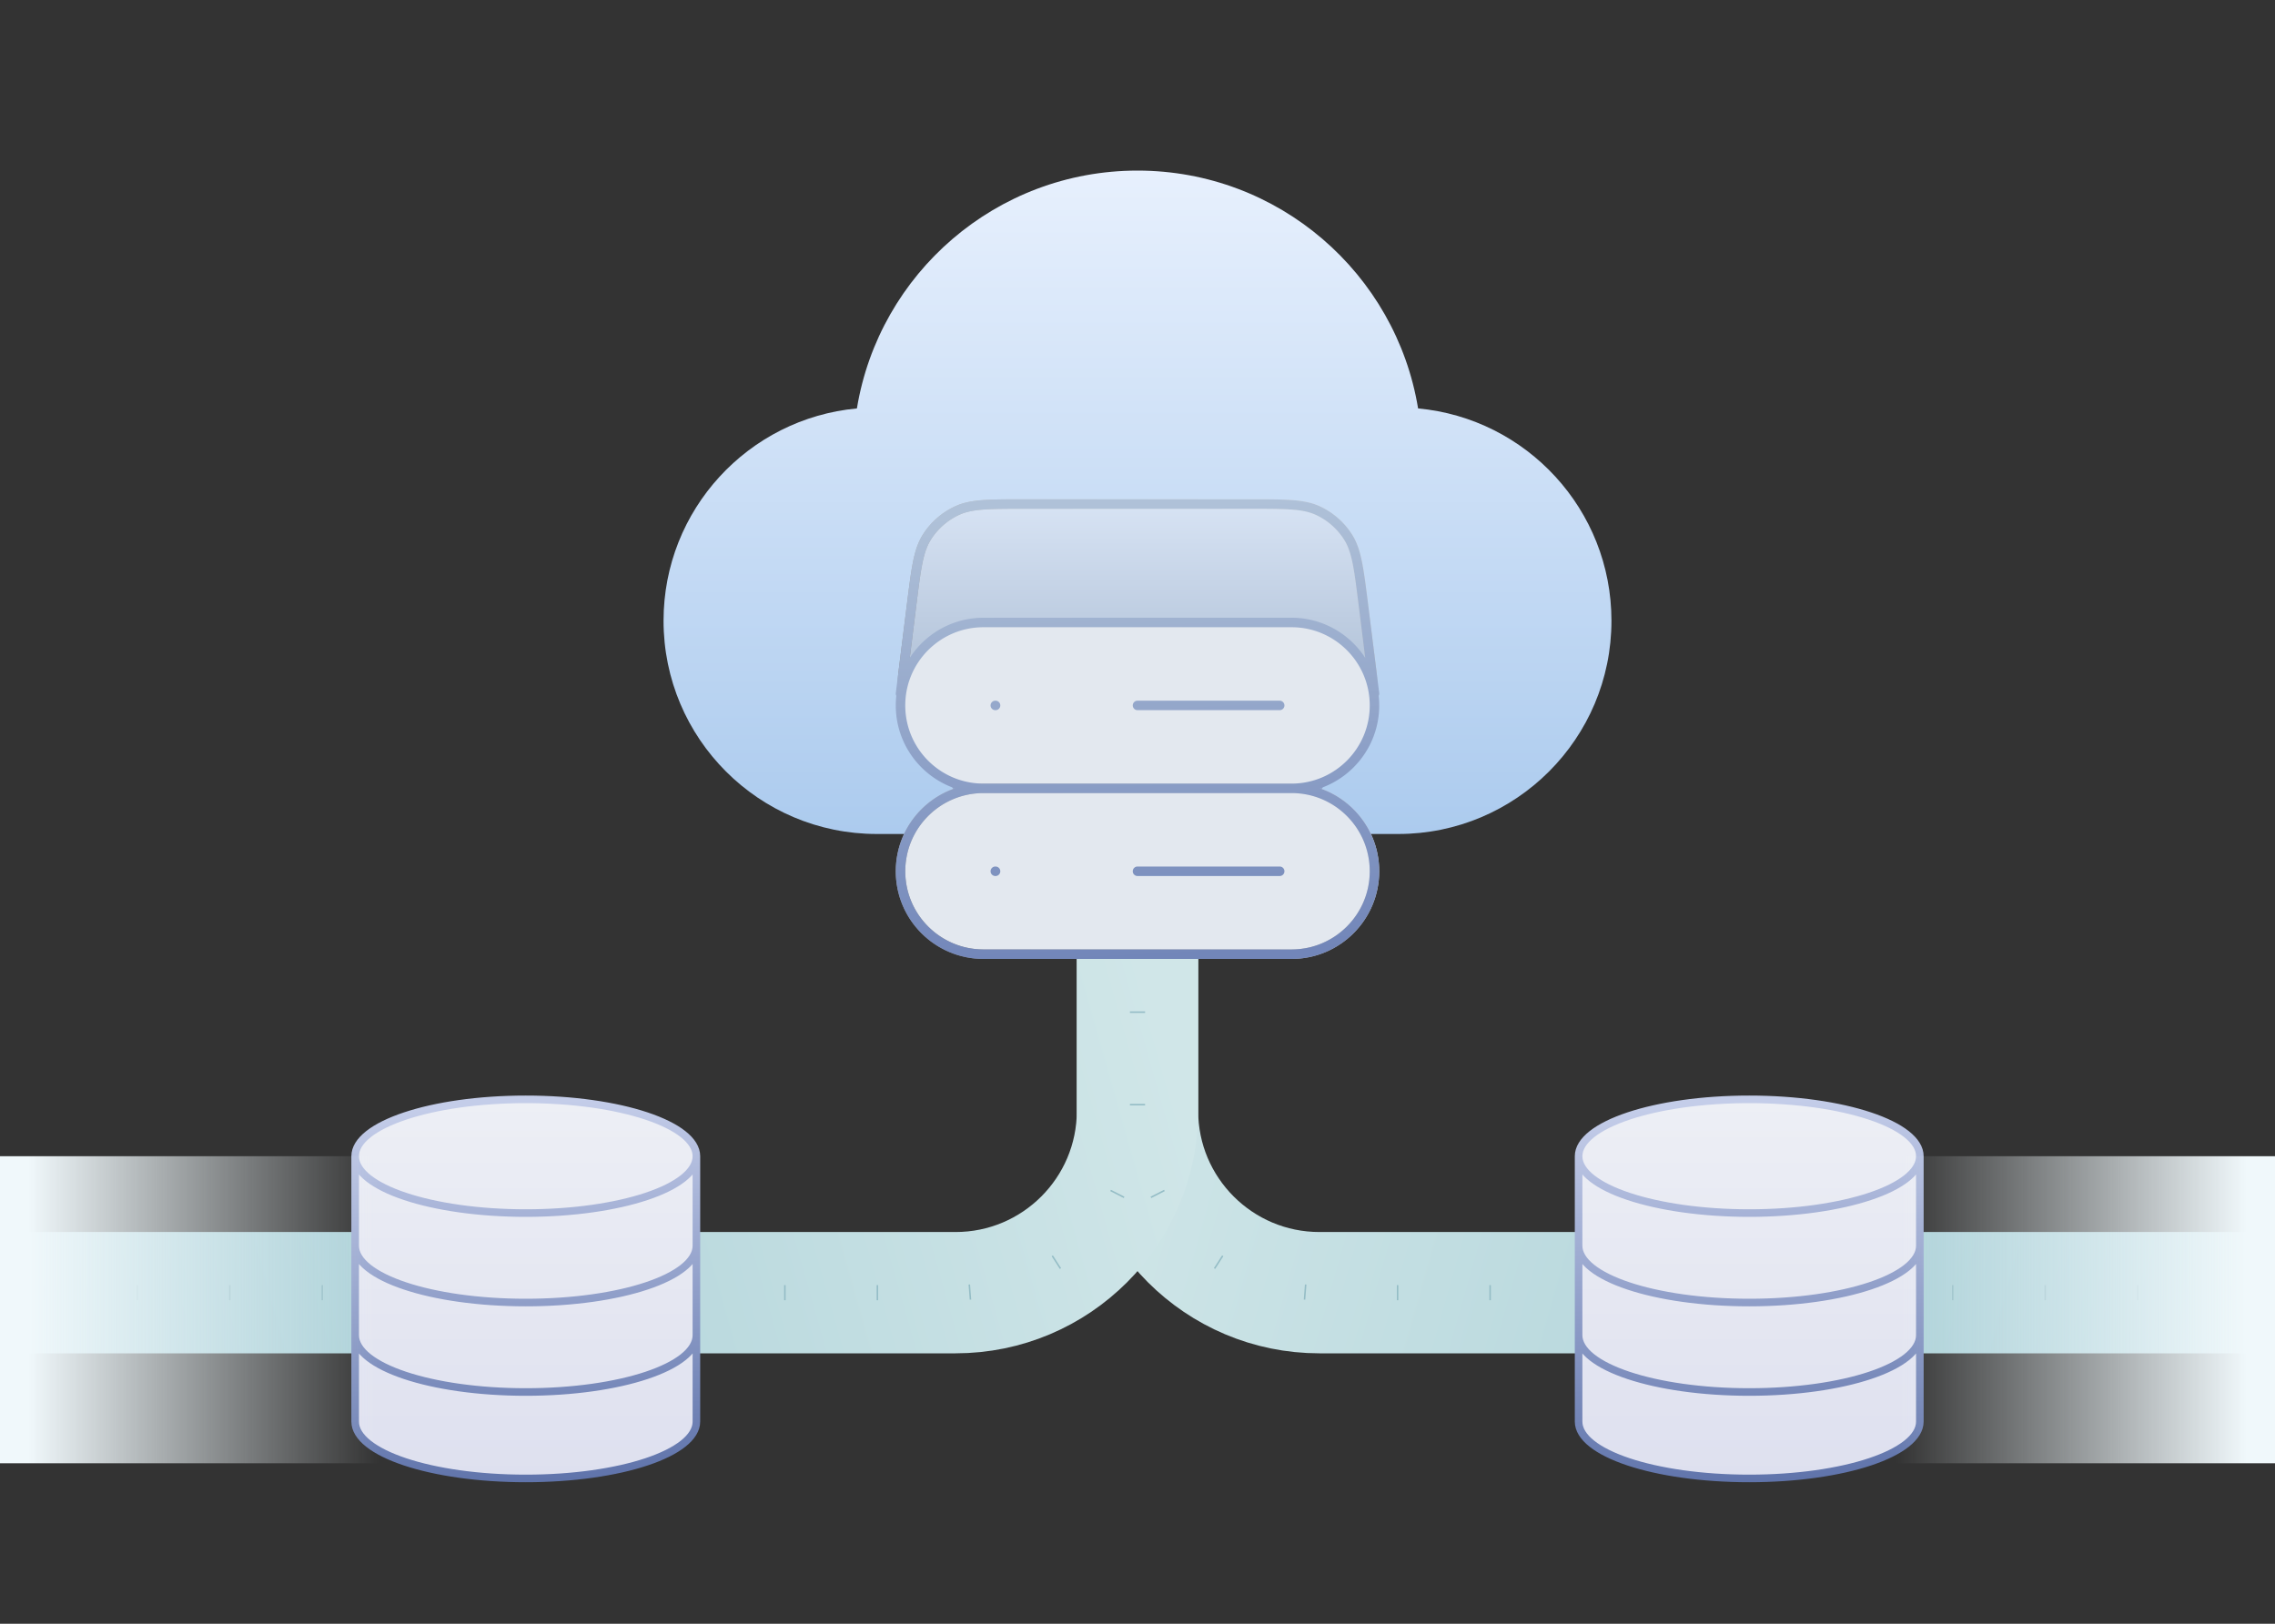
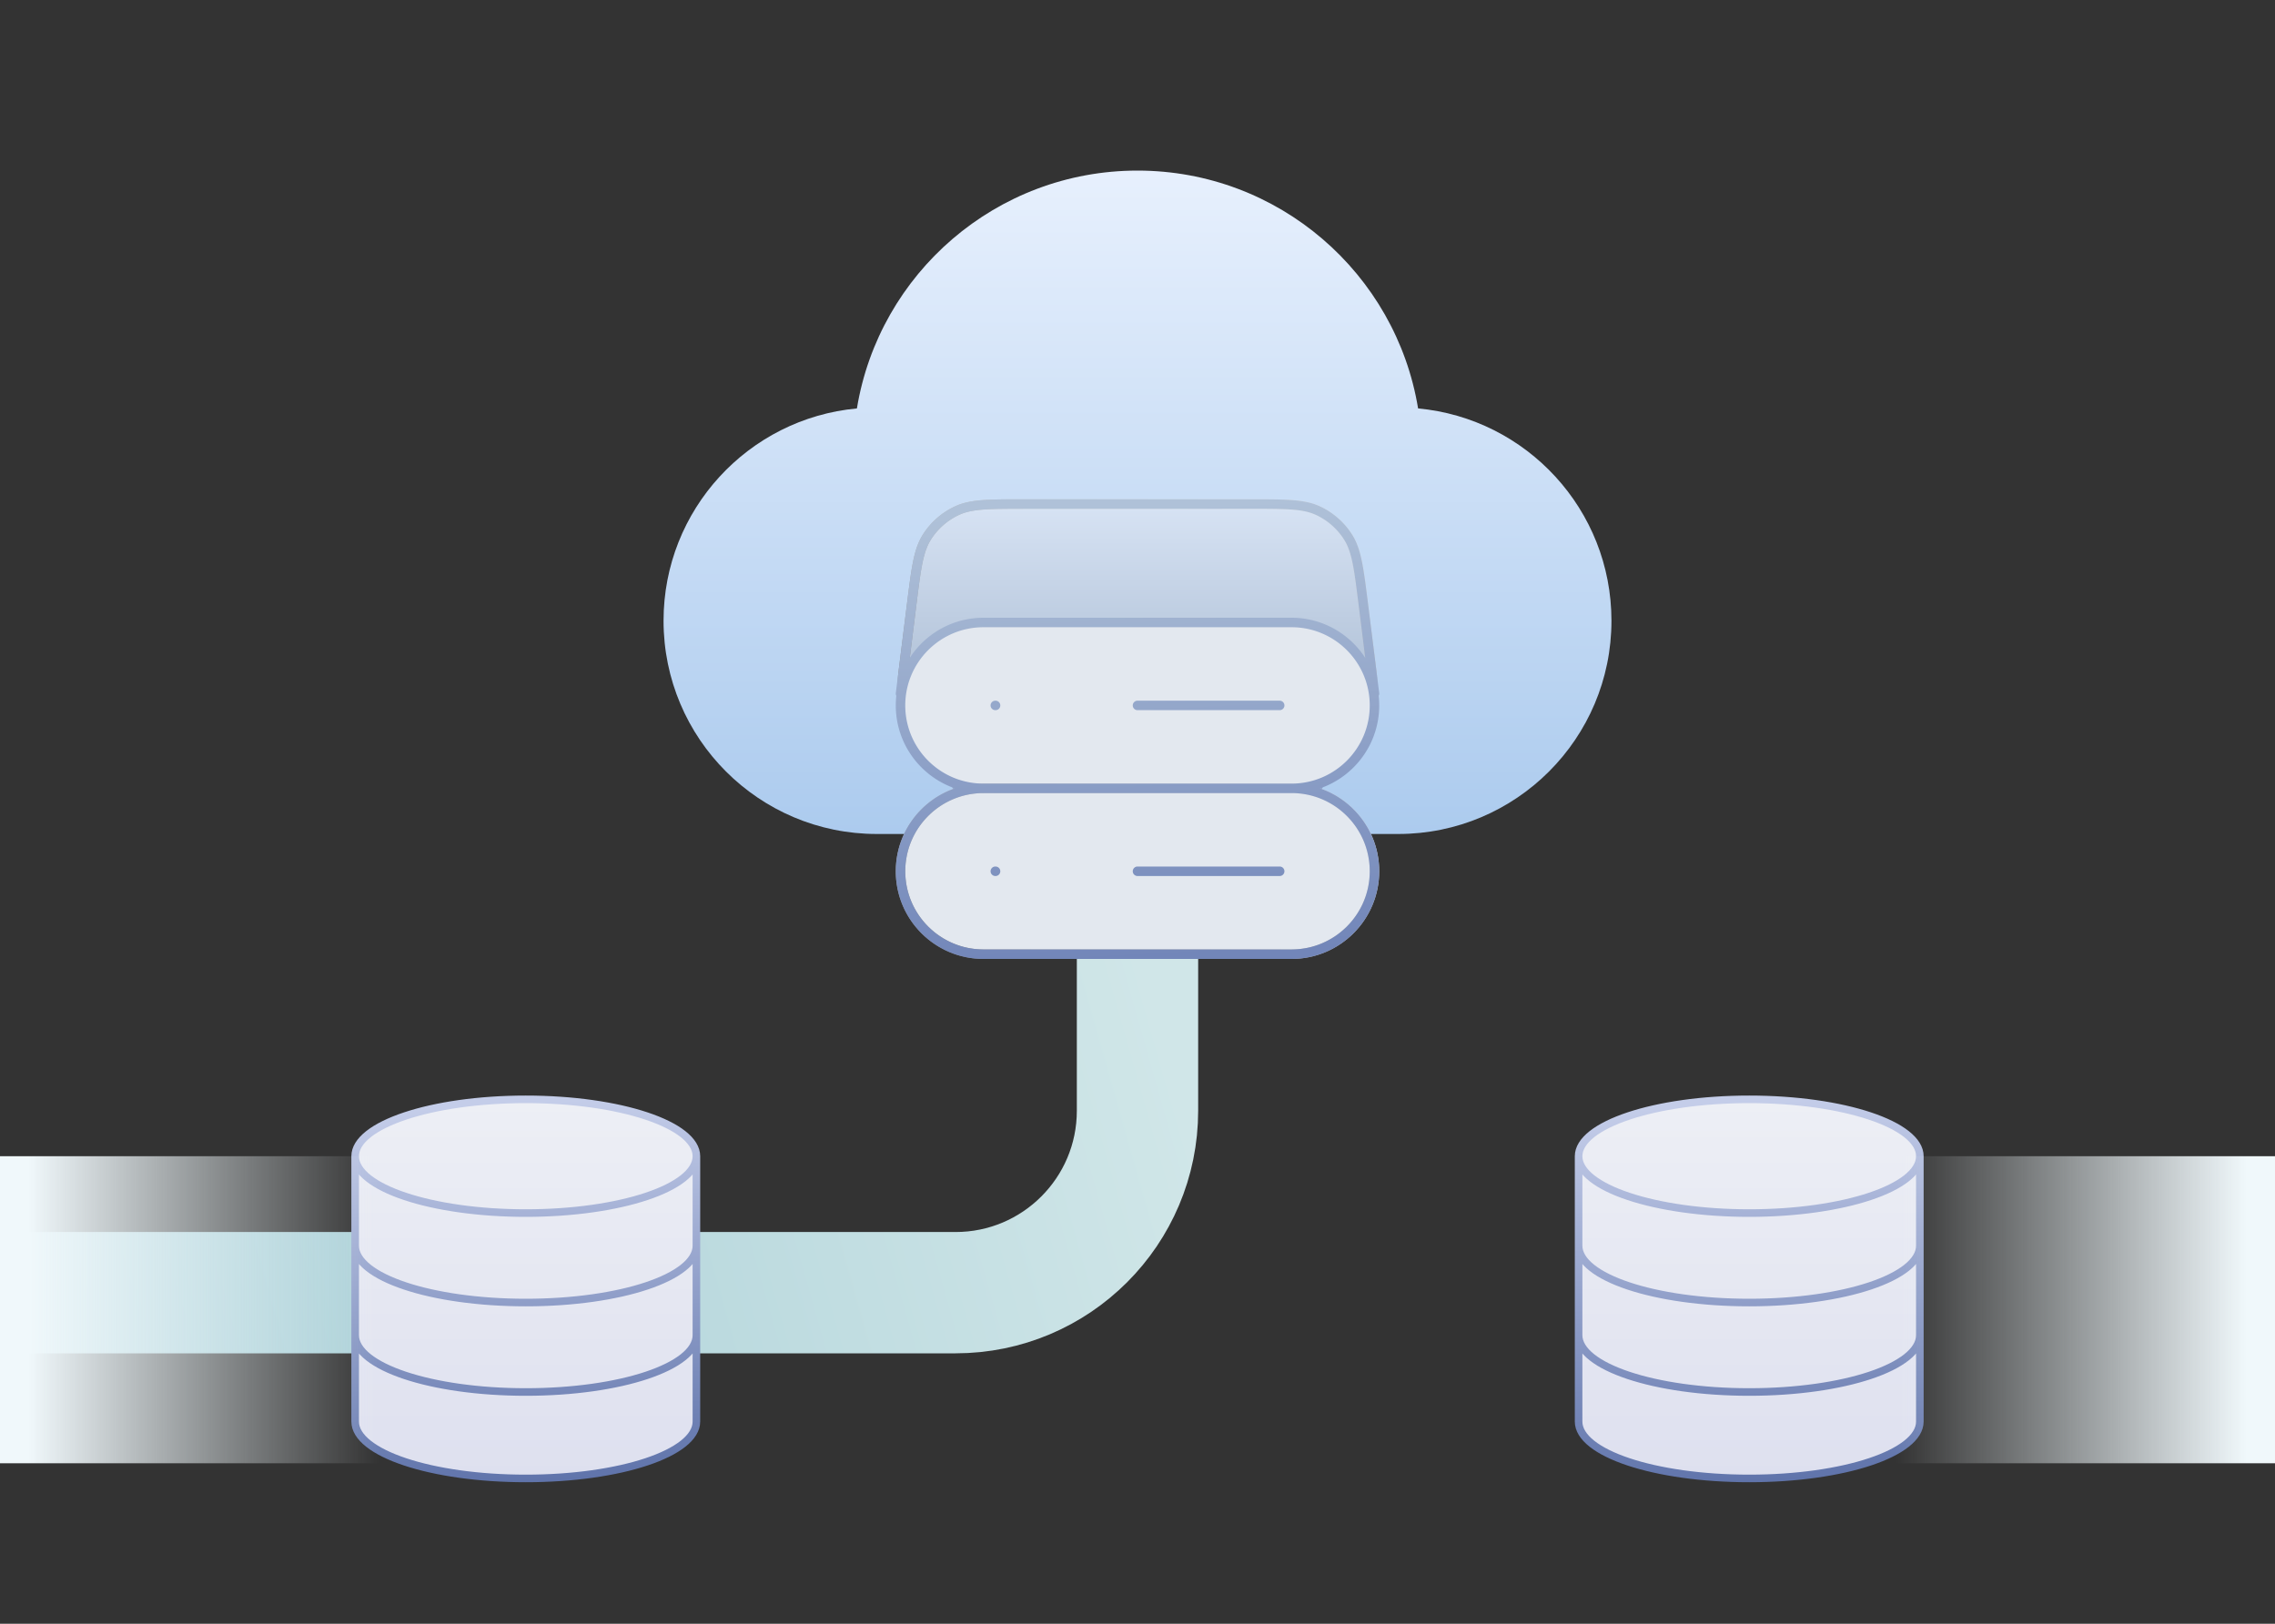
<svg xmlns="http://www.w3.org/2000/svg" width="720" height="514" fill="none">
  <rect width="100%" height="100%" fill="#333333" stroke="none" />
-   <path stroke="url(#a)" stroke-linejoin="round" stroke-width="38.4" d="M360 115.2v236.4c0 31.811 25.788 57.6 57.6 57.6H720" />
  <path stroke="url(#b)" stroke-linejoin="round" stroke-width="38.4" d="M360 115.2v236.4c0 31.811-25.788 57.6-57.6 57.6H0" />
-   <path stroke="#95BDC6" stroke-dasharray="0.48 28.8" stroke-linejoin="round" stroke-width="4.8" d="M360 115.2v236.4c0 31.811 25.788 57.6 57.6 57.6H720m-360-294v236.4c0 31.811-25.788 57.6-57.6 57.6H0" />
  <path fill="url(#c)" d="M277.5 264c-37.279 0-67.5-30.221-67.5-67.5 0-35.154 26.873-64.031 61.196-67.209C278.217 86.582 315.304 54 360 54c44.696 0 81.783 32.582 88.804 75.291C483.127 132.469 510 161.346 510 196.5c0 37.279-30.221 67.5-67.5 67.5h-165z" />
  <path fill="#E3E8EF" d="M166.4 384c29.823 0 54-8.059 54-18s-24.177-18-54-18-54 8.059-54 18 24.177 18 54 18z" />
  <path fill="url(#d)" d="M166.4 384c29.823 0 54-8.059 54-18s-24.177-18-54-18-54 8.059-54 18 24.177 18 54 18z" />
  <path fill="url(#e)" d="M220.4 394.321c0 9.96-24 18-54 18s-54-8.04-54-18" />
-   <path fill="url(#f)" d="M220.4 422.64c0 9.96-24 18-54 18s-54-8.04-54-18" />
  <path fill="url(#g)" d="M112.4 366v84c0 9.96 24 18 54 18s54-8.04 54-18v-84" />
  <path stroke="url(#h)" stroke-linecap="round" stroke-linejoin="round" stroke-width="2.4" d="M220.4 366c0 9.941-24.177 18-54 18s-54-8.059-54-18m108 0c0-9.941-24.177-18-54-18s-54 8.059-54 18m108 0v84c0 9.96-24 18-54 18s-54-8.04-54-18v-84m108 28.321c0 9.96-24 18-54 18s-54-8.04-54-18m108 28.319c0 9.96-24 18-54 18s-54-8.04-54-18" />
  <path fill="#E3E8EF" d="M553.6 384c29.823 0 54-8.059 54-18s-24.177-18-54-18-54 8.059-54 18 24.177 18 54 18z" />
  <path fill="url(#i)" d="M553.6 384c29.823 0 54-8.059 54-18s-24.177-18-54-18-54 8.059-54 18 24.177 18 54 18z" />
  <path fill="url(#j)" d="M607.6 394.321c0 9.96-24 18-54 18s-54-8.04-54-18" />
  <path fill="url(#k)" d="M607.6 422.64c0 9.96-24 18-54 18s-54-8.04-54-18" />
  <path fill="url(#l)" d="M499.6 366v84c0 9.96 24 18 54 18s54-8.04 54-18v-84" />
  <path stroke="url(#m)" stroke-linecap="round" stroke-linejoin="round" stroke-width="2.4" d="M607.6 366c0 9.941-24.177 18-54 18s-54-8.059-54-18m108 0c0-9.941-24.177-18-54-18s-54 8.059-54 18m108 0v84c0 9.96-24 18-54 18s-54-8.04-54-18v-84m108 28.321c0 9.96-24 18-54 18s-54-8.04-54-18m108 28.319c0 9.96-24 18-54 18s-54-8.04-54-18" />
  <path fill="url(#n)" stroke="url(#o)" stroke-linecap="round" stroke-linejoin="round" stroke-width="2.4" d="M388.576 187.8h-57.152c-9.001 0-13.502 0-17.102 1.668a18.003 18.003 0 0 0-7.699 6.797c-2.102 3.365-2.66 7.831-3.776 16.763l-2.038 16.297c-.279 2.238-.419 3.357-.069 4.224a3.602 3.602 0 0 0 1.585 1.795c.817.456 1.945.456 4.2.456h106.95c2.255 0 3.383 0 4.2-.456a3.602 3.602 0 0 0 1.585-1.795c.35-.867.21-1.986-.069-4.224l-2.038-16.297v0c-1.116-8.932-1.674-13.398-3.776-16.763a18.003 18.003 0 0 0-7.699-6.797c-3.6-1.668-8.101-1.668-17.102-1.668z" />
  <path fill="#E3E8EF" d="M300 238.8c0-11.598 9.402-21 21-21h78c11.598 0 21 9.402 21 21s-9.402 21-21 21h-78c-11.598 0-21-9.402-21-21z" />
-   <path fill="#E3E8EF" stroke="url(#p)" stroke-linecap="round" stroke-linejoin="round" stroke-width="2.4" d="M321 259.8h78c11.598 0 21 9.402 21 21s-9.402 21-21 21h-78c-11.598 0-21-9.402-21-21s9.402-21 21-21z" />
  <path stroke="url(#q)" stroke-linecap="round" stroke-linejoin="round" stroke-width="2.4" d="m420 235.8-2.847-22.772c-1.116-8.932-1.674-13.398-3.776-16.763a18.003 18.003 0 0 0-7.699-6.797c-3.6-1.668-8.101-1.668-17.102-1.668h-57.152c-9.001 0-13.502 0-17.102 1.668a18.003 18.003 0 0 0-7.699 6.797c-2.102 3.365-2.66 7.831-3.776 16.763L300 235.8m21 24h78m-78 0c-11.598 0-21-9.402-21-21s9.402-21 21-21h78c11.598 0 21 9.402 21 21s-9.402 21-21 21m-78 0c-11.598 0-21 9.402-21 21s9.402 21 21 21h78c11.598 0 21-9.402 21-21s-9.402-21-21-21m-75-21h.06m-.06 42h.06m35.94-42h36m-36 42h36" />
  <path fill="url(#r)" stroke="url(#s)" stroke-linecap="round" stroke-linejoin="round" stroke-width="3" d="M395.72 159.55h-71.44c-11.251 0-16.877 0-21.377 2.085a22.495 22.495 0 0 0-9.624 8.496c-2.627 4.207-3.325 9.789-4.721 20.954l-2.546 20.372c-.35 2.797-.525 4.195-.086 5.279a4.49 4.49 0 0 0 1.98 2.244c1.022.57 2.431.57 5.25.57h133.688c2.819 0 4.228 0 5.25-.57a4.49 4.49 0 0 0 1.98-2.244c.439-1.084.264-2.482-.086-5.279h0l-2.546-20.372v-.001c-1.396-11.164-2.094-16.747-4.721-20.953a22.495 22.495 0 0 0-9.624-8.496c-4.5-2.085-10.126-2.085-21.377-2.085z" />
  <path fill="#E3E8EF" d="M285 223.3c0-14.498 11.753-26.25 26.25-26.25h97.5c14.497 0 26.25 11.752 26.25 26.25 0 14.497-11.753 26.25-26.25 26.25h-97.5c-14.497 0-26.25-11.753-26.25-26.25z" />
  <path fill="#E3E8EF" stroke="url(#t)" stroke-linecap="round" stroke-linejoin="round" stroke-width="3" d="M311.25 249.55h97.5c14.497 0 26.25 11.752 26.25 26.25 0 14.497-11.753 26.25-26.25 26.25h-97.5c-14.497 0-26.25-11.753-26.25-26.25 0-14.498 11.753-26.25 26.25-26.25z" />
  <path stroke="url(#u)" stroke-linecap="round" stroke-linejoin="round" stroke-width="3" d="m435 219.55-3.558-28.465c-1.396-11.165-2.094-16.748-4.721-20.954a22.495 22.495 0 0 0-9.624-8.496c-4.5-2.085-10.126-2.085-21.377-2.085h-71.44c-11.251 0-16.877 0-21.377 2.085a22.495 22.495 0 0 0-9.624 8.496c-2.627 4.207-3.325 9.789-4.721 20.954L285 219.55m26.25 30h97.5m-97.5 0c-14.497 0-26.25-11.753-26.25-26.25 0-14.498 11.753-26.25 26.25-26.25h97.5c14.497 0 26.25 11.752 26.25 26.25 0 14.497-11.753 26.25-26.25 26.25m-97.5 0c-14.497 0-26.25 11.752-26.25 26.25 0 14.497 11.753 26.25 26.25 26.25h97.5c14.497 0 26.25-11.753 26.25-26.25 0-14.498-11.753-26.25-26.25-26.25M315 223.3h.075M315 275.8h.075M360 223.3h45m-45 52.5h45" />
  <path fill="url(#v)" d="M0 366h120v97.2H0z" />
  <path fill="url(#w)" d="M0 0h120v97.2H0z" transform="matrix(-1 0 0 1 720 366)" />
  <defs>
    <linearGradient id="a" x1="756" x2="360" y1="409.2" y2="297" gradientUnits="userSpaceOnUse">
      <stop stop-color="#9DC8D1" />
      <stop offset="1" stop-color="#D0E6E8" />
    </linearGradient>
    <linearGradient id="b" x1="-36" x2="360" y1="409.2" y2="297" gradientUnits="userSpaceOnUse">
      <stop stop-color="#9DC8D1" />
      <stop offset="1" stop-color="#D0E6E8" />
    </linearGradient>
    <linearGradient id="c" x1="510" x2="510" y1="264" y2="54" gradientUnits="userSpaceOnUse">
      <stop stop-color="#ACCBEE" />
      <stop offset="1" stop-color="#E7F0FD" />
    </linearGradient>
    <linearGradient id="d" x1="166.4" x2="166.4" y1="348" y2="468" gradientUnits="userSpaceOnUse">
      <stop stop-color="#EDEFF5" />
      <stop offset="1" stop-color="#DEE0EF" />
    </linearGradient>
    <linearGradient id="e" x1="166.4" x2="166.4" y1="348" y2="468" gradientUnits="userSpaceOnUse">
      <stop stop-color="#EDEFF5" />
      <stop offset="1" stop-color="#DEE0EF" />
    </linearGradient>
    <linearGradient id="f" x1="166.4" x2="166.4" y1="348" y2="468" gradientUnits="userSpaceOnUse">
      <stop stop-color="#EDEFF5" />
      <stop offset="1" stop-color="#DEE0EF" />
    </linearGradient>
    <linearGradient id="g" x1="166.4" x2="166.4" y1="348" y2="468" gradientUnits="userSpaceOnUse">
      <stop stop-color="#EDEFF5" />
      <stop offset="1" stop-color="#DEE0EF" />
    </linearGradient>
    <linearGradient id="h" x1="172.875" x2="165.701" y1="468.632" y2="349.061" gradientUnits="userSpaceOnUse">
      <stop stop-color="#6074AB" />
      <stop offset="1" stop-color="#C4CDE9" />
    </linearGradient>
    <linearGradient id="i" x1="553.6" x2="553.6" y1="348" y2="468" gradientUnits="userSpaceOnUse">
      <stop stop-color="#EDEFF5" />
      <stop offset="1" stop-color="#DEE0EF" />
    </linearGradient>
    <linearGradient id="j" x1="553.6" x2="553.6" y1="348" y2="468" gradientUnits="userSpaceOnUse">
      <stop stop-color="#EDEFF5" />
      <stop offset="1" stop-color="#DEE0EF" />
    </linearGradient>
    <linearGradient id="k" x1="553.6" x2="553.6" y1="348" y2="468" gradientUnits="userSpaceOnUse">
      <stop stop-color="#EDEFF5" />
      <stop offset="1" stop-color="#DEE0EF" />
    </linearGradient>
    <linearGradient id="l" x1="553.6" x2="553.6" y1="348" y2="468" gradientUnits="userSpaceOnUse">
      <stop stop-color="#EDEFF5" />
      <stop offset="1" stop-color="#DEE0EF" />
    </linearGradient>
    <linearGradient id="m" x1="560.076" x2="552.901" y1="468.632" y2="349.061" gradientUnits="userSpaceOnUse">
      <stop stop-color="#6074AB" />
      <stop offset="1" stop-color="#C4CDE9" />
    </linearGradient>
    <linearGradient id="n" x1="360" x2="360" y1="187.8" y2="235.8" gradientUnits="userSpaceOnUse">
      <stop stop-color="#D7E3F4" />
      <stop offset="1" stop-color="#AEBFD5" />
    </linearGradient>
    <linearGradient id="o" x1="299.998" x2="333.102" y1="235.8" y2="153.041" gradientUnits="userSpaceOnUse">
      <stop stop-color="#8B8B8B" />
      <stop offset="1" stop-color="#EAEAEA" />
    </linearGradient>
    <linearGradient id="p" x1="299.998" x2="326.19" y1="301.8" y2="226.966" gradientUnits="userSpaceOnUse">
      <stop stop-color="#8B8B8B" />
      <stop offset="1" stop-color="#EAEAEA" />
    </linearGradient>
    <linearGradient id="q" x1="367.195" x2="361.362" y1="302.4" y2="188.698" gradientUnits="userSpaceOnUse">
      <stop stop-color="#7286B9" />
      <stop offset="1" stop-color="#AFC1D8" />
    </linearGradient>
    <linearGradient id="r" x1="360" x2="360" y1="159.55" y2="219.55" gradientUnits="userSpaceOnUse">
      <stop stop-color="#D7E3F4" />
      <stop offset="1" stop-color="#AEBFD5" />
    </linearGradient>
    <linearGradient id="s" x1="284.998" x2="326.377" y1="219.549" y2="116.101" gradientUnits="userSpaceOnUse">
      <stop stop-color="#8B8B8B" />
      <stop offset="1" stop-color="#EAEAEA" />
    </linearGradient>
    <linearGradient id="t" x1="284.998" x2="317.737" y1="302.049" y2="208.508" gradientUnits="userSpaceOnUse">
      <stop stop-color="#8B8B8B" />
      <stop offset="1" stop-color="#EAEAEA" />
    </linearGradient>
    <linearGradient id="u" x1="368.994" x2="361.702" y1="302.8" y2="160.673" gradientUnits="userSpaceOnUse">
      <stop stop-color="#7286B9" />
      <stop offset="1" stop-color="#AFC1D8" />
    </linearGradient>
    <linearGradient id="v" x1="9" x2="120" y1="415.2" y2="415.2" gradientUnits="userSpaceOnUse">
      <stop stop-color="#F0F8FB" />
      <stop offset="1" stop-color="#F0F8FB" stop-opacity="0" />
    </linearGradient>
    <linearGradient id="w" x1="9" x2="120" y1="49.2" y2="49.2" gradientUnits="userSpaceOnUse">
      <stop stop-color="#F0F8FB" />
      <stop offset="1" stop-color="#F0F8FB" stop-opacity="0" />
    </linearGradient>
  </defs>
</svg>